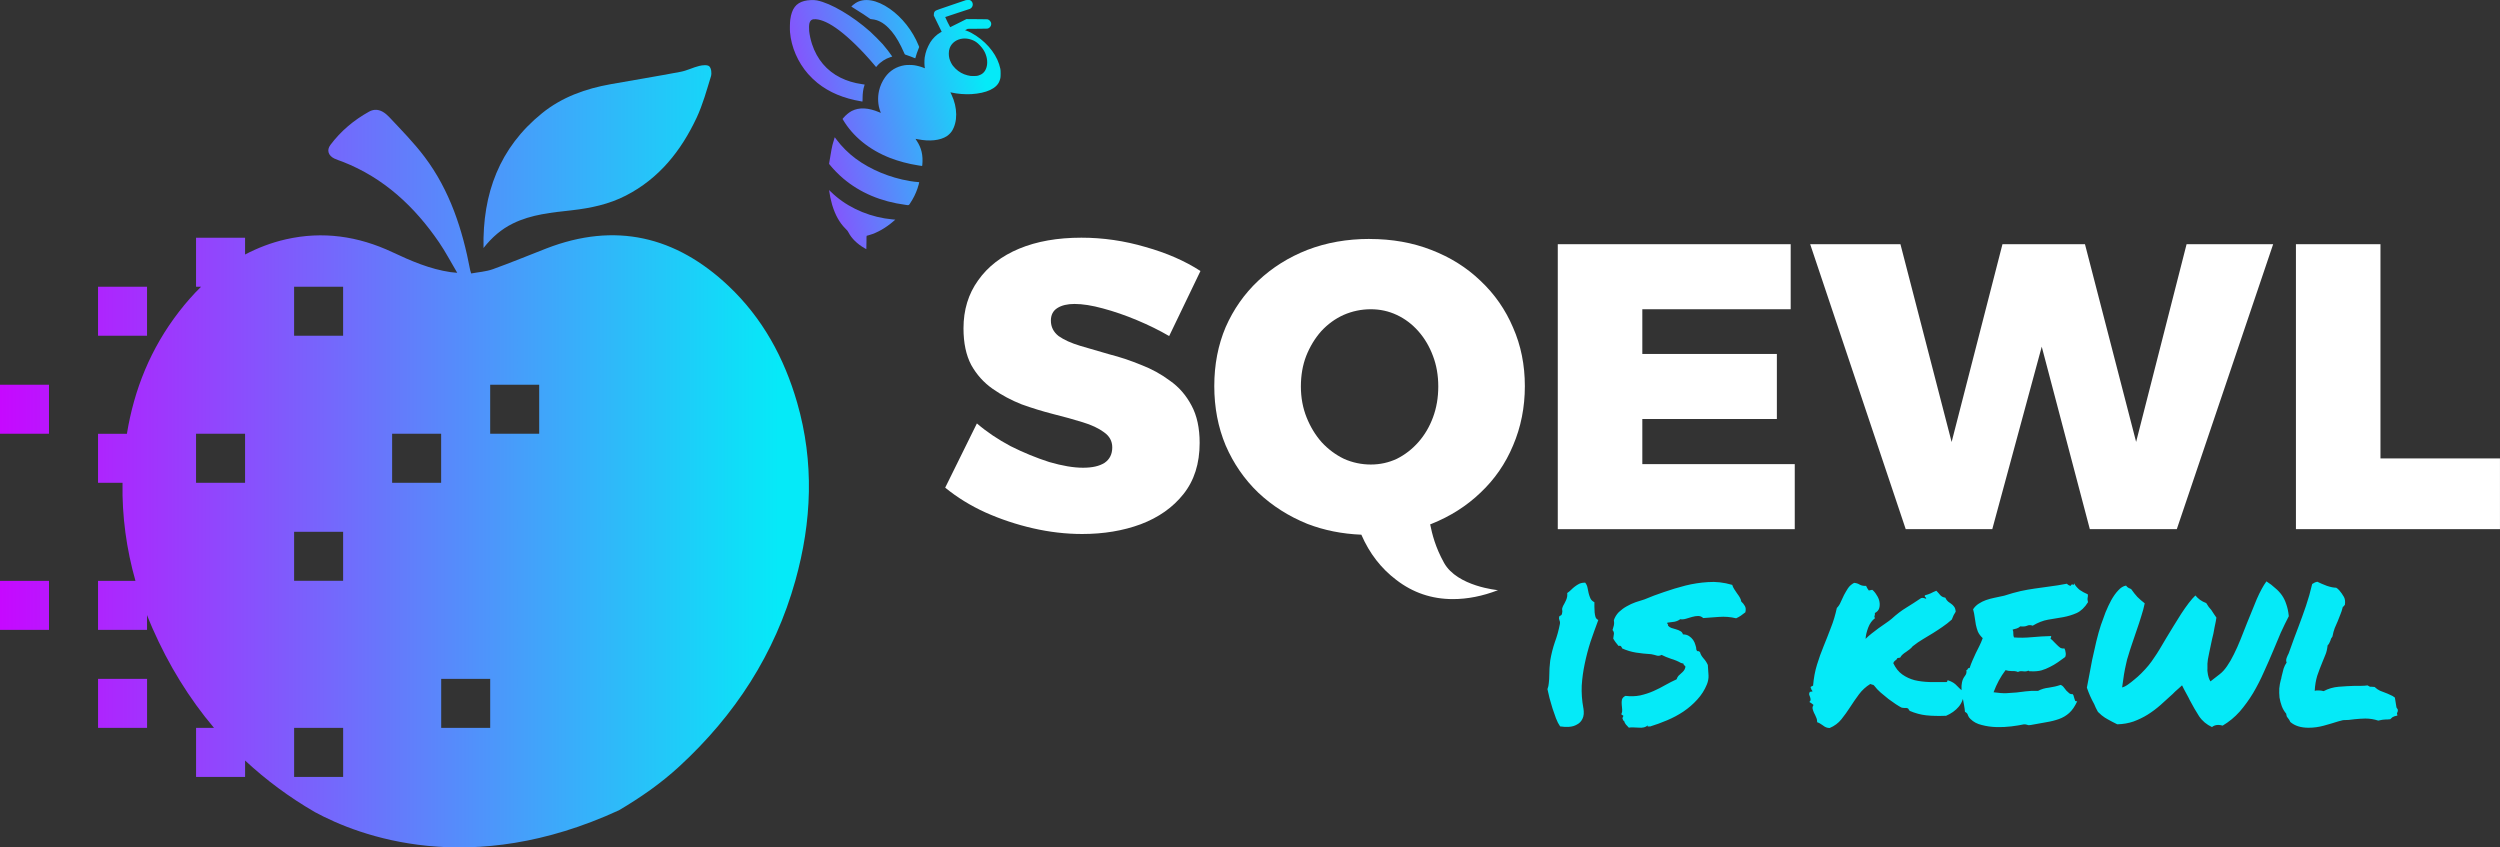
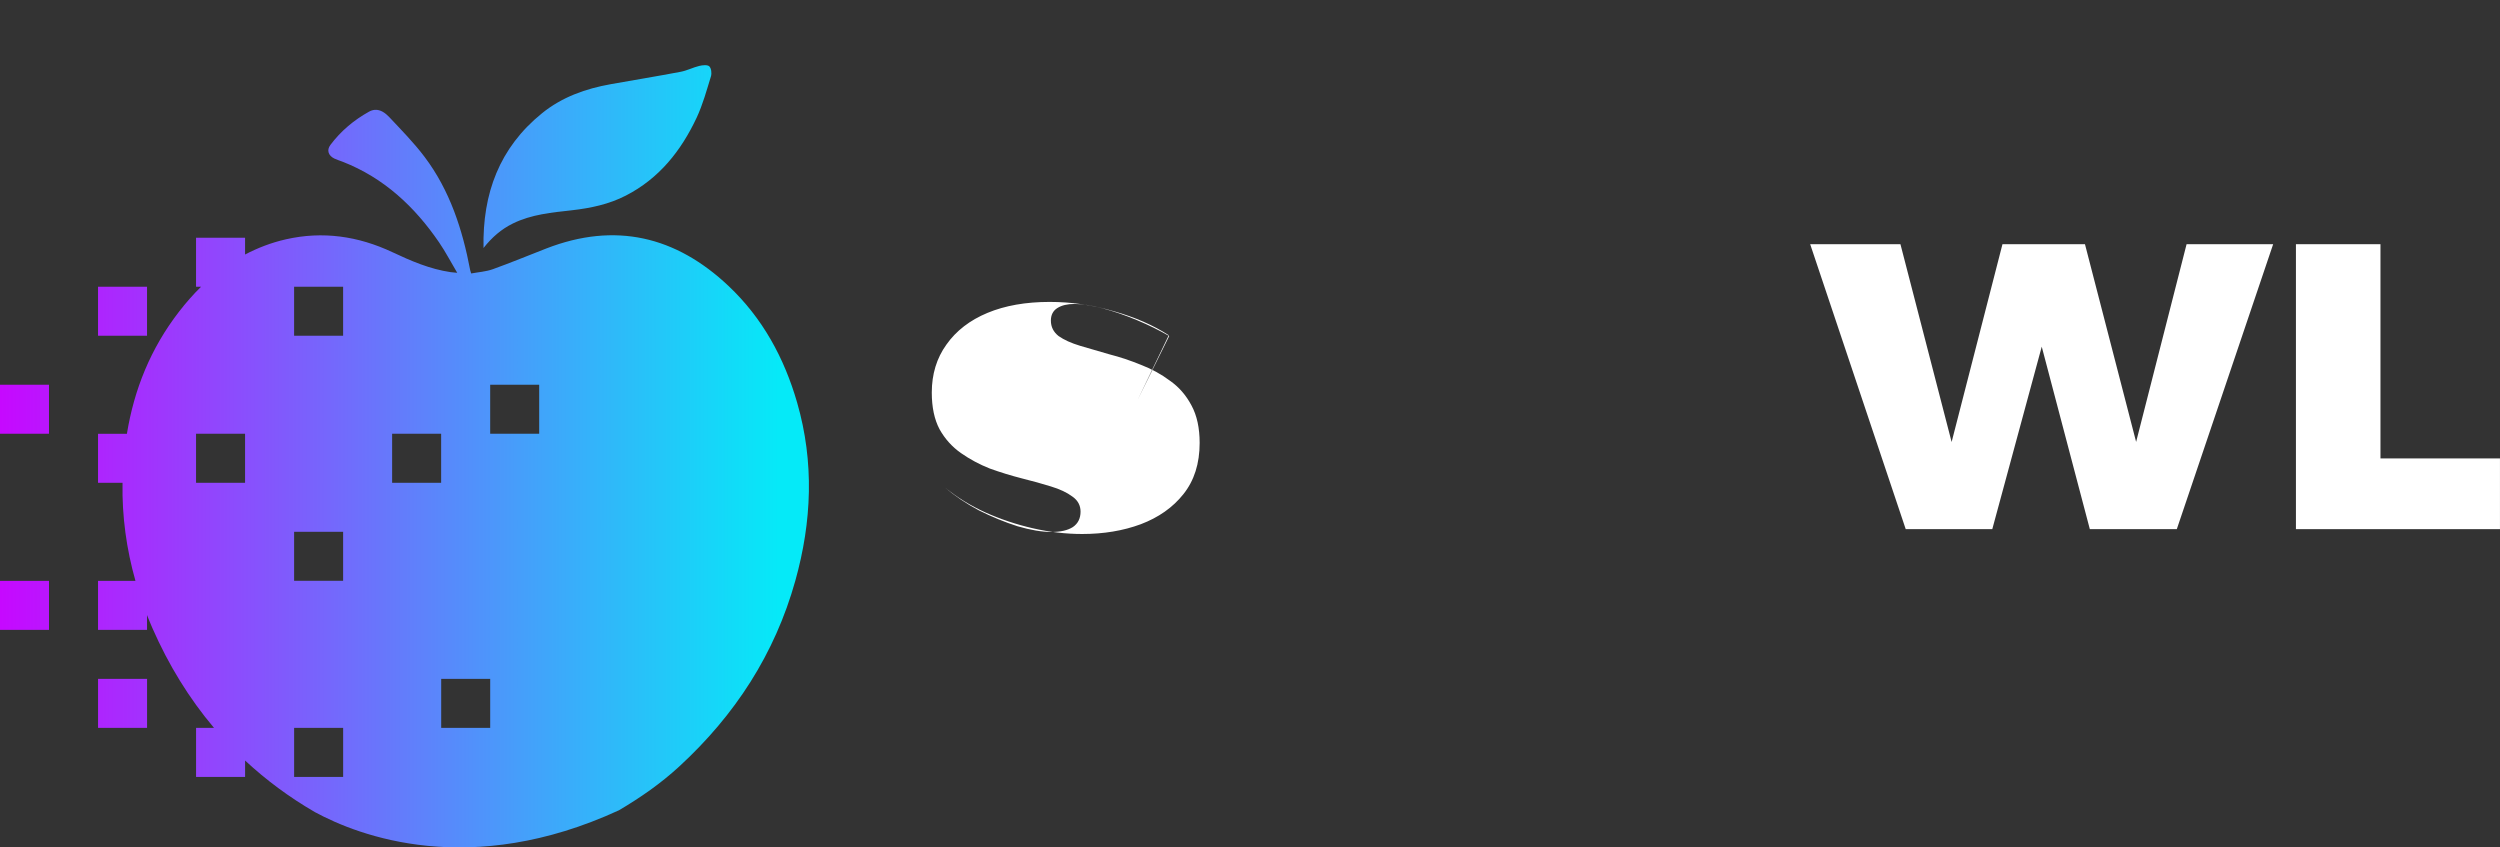
<svg xmlns="http://www.w3.org/2000/svg" xmlns:xlink="http://www.w3.org/1999/xlink" id="Layer_2" data-name="Layer 2" viewBox="0 0 982.39 333.01">
  <rect x="0" y="0" width="982.39" height="333.01" fill="#333333" stroke="none" />
  <defs>
    <style>
      .cls-1 {
        fill: url(#linear-gradient-2);
      }

      .cls-2 {
        fill: #fff;
      }

      .cls-3 {
        fill: #05eaf8;
      }

      .cls-4 {
        fill: url(#linear-gradient);
      }
    </style>
    <linearGradient id="linear-gradient" x1="2338.63" y1="-3734.38" x2="2658.44" y2="-3734.38" gradientTransform="translate(-2324.55 -3532.59) scale(.99 -.99)" gradientUnits="userSpaceOnUse">
      <stop offset="0" stop-color="#cc01ff" />
      <stop offset="1" stop-color="#05eaf8" />
    </linearGradient>
    <linearGradient id="linear-gradient-2" x1="175.68" y1="-1164.27" x2="643.14" y2="-1054.38" gradientTransform="translate(238.76 -213.07) scale(.23 -.23)" xlink:href="#linear-gradient" />
  </defs>
  <g id="svg1">
    <g id="layer1">
-       <path id="path26" class="cls-3" d="m622.2,278.19c.3,1.81.18,3.23-.36,4.26-.48,1.03-1.21,1.78-2.17,2.26-.91.54-1.96.84-3.17.91-1.21.06-2.35,0-3.44-.18-.6-.85-1.15-1.9-1.63-3.17-.48-1.27-.94-2.57-1.36-3.89-.42-1.39-.81-2.75-1.18-4.07-.3-1.33-.57-2.51-.81-3.53.3-.72.48-1.54.54-2.44.12-.97.18-1.93.18-2.9.06-.97.09-1.93.09-2.9.06-1.03.15-1.99.27-2.9.42-2.54,1.03-4.95,1.81-7.24.85-2.29,1.51-4.68,1.99-7.15.12-.54.06-1.06-.18-1.54-.18-.48-.21-.94-.09-1.36.06-.24.24-.39.54-.45.3-.12.48-.33.54-.63.18-.66.21-1.21.09-1.63-.06-.42.06-.94.36-1.54.3-.48.66-1.18,1.09-2.08.48-.97.66-1.96.54-2.99.54-.36,1.06-.78,1.54-1.27.48-.48.97-.91,1.45-1.27.54-.42,1.12-.78,1.72-1.09.66-.3,1.45-.45,2.35-.45.48.6.78,1.27.91,1.99.18.72.33,1.45.45,2.17.18.72.42,1.42.72,2.08.3.6.81,1.09,1.54,1.45v1.81c0,.72.03,1.45.09,2.17.06.66.18,1.3.36,1.9.24.54.6.91,1.09,1.09-1.09,2.9-2.11,5.76-3.08,8.6-.91,2.84-1.66,5.7-2.26,8.6-.6,2.84-1,5.7-1.18,8.6-.12,2.9.09,5.82.63,8.78h0Zm11.95-34.41c.42-1.27,1.09-2.35,1.99-3.26.97-.91,1.99-1.66,3.08-2.26,1.15-.66,2.32-1.21,3.53-1.63,1.21-.42,2.35-.78,3.44-1.09,2.41-1.03,4.98-1.99,7.7-2.9,2.78-.97,5.58-1.81,8.42-2.54,2.9-.72,5.86-1.18,8.87-1.36,3.02-.24,6.19.12,9.51,1.09.18.6.45,1.18.81,1.72.36.54.72,1.09,1.09,1.63.42.54.78,1.09,1.09,1.63.3.48.48,1,.54,1.54.6.54,1.09,1.15,1.45,1.81.36.6.42,1.42.18,2.44-.6.48-1.21.94-1.81,1.36-.54.36-1.15.69-1.81,1-2.23-.54-4.5-.72-6.79-.54-2.29.18-4.35.33-6.16.45-.54-.54-1.21-.81-1.99-.81-.72,0-1.51.12-2.35.36-.78.24-1.6.48-2.44.72-.78.24-1.54.3-2.26.18-.6.48-1.36.81-2.26,1-.85.12-1.78.24-2.81.36-.06.3,0,.51.18.63.18.06.21.24.09.54.36.42.81.72,1.36.91.6.18,1.21.36,1.81.54.66.18,1.24.42,1.72.72.48.24.81.66,1,1.27.91,0,1.69.21,2.35.63.66.42,1.21.94,1.63,1.54.42.6.72,1.27.91,1.99.24.66.36,1.27.36,1.81.18.48.39.69.63.63.24-.06.51.06.81.36.18.78.63,1.6,1.36,2.44.72.78,1.3,1.66,1.72,2.63.12,1.51.21,2.87.27,4.07.06,1.15-.15,2.32-.63,3.53-.91,2.23-2.17,4.23-3.8,5.98-1.57,1.75-3.38,3.32-5.43,4.71-1.99,1.33-4.13,2.47-6.43,3.44-2.29.97-4.53,1.78-6.7,2.44-.24-.06-.48-.06-.72,0-.24.06-.3-.09-.18-.45-.48.42-1.03.69-1.63.81-.54.12-1.15.15-1.81.09-.66,0-1.36-.03-2.08-.09-.66-.06-1.3-.03-1.9.09-.42-.42-.81-.84-1.18-1.27-.3-.36-.54-.85-.72-1.45-.3,0-.45-.15-.45-.45.06-.3-.03-.45-.27-.45.36-.6.51-.94.45-1,0-.12-.09-.21-.27-.27-.12-.06-.24-.12-.36-.18-.12-.12-.15-.27-.09-.45.24-.48.33-1.03.27-1.63-.06-.66-.12-1.33-.18-1.99-.06-.66-.03-1.3.09-1.9.18-.6.63-1.09,1.36-1.45,2.05.24,3.98.18,5.8-.18,1.87-.42,3.62-1,5.25-1.72,1.63-.72,3.17-1.51,4.62-2.35,1.51-.85,2.99-1.6,4.44-2.26.18-.54.42-1,.72-1.36.36-.36.72-.69,1.09-1,.36-.3.69-.63,1-1,.3-.36.51-.81.63-1.36.06-.42-.06-.66-.36-.72-.24-.12-.36-.36-.36-.72l-1-.27c-1.15-.66-2.44-1.21-3.89-1.63-1.45-.48-2.69-1-3.71-1.54-.66.36-1.3.45-1.9.27-.54-.18-1.27-.36-2.17-.54-2.05-.12-4.04-.33-5.98-.63-1.87-.3-3.68-.85-5.43-1.63-.12-.3-.27-.57-.45-.81-.18-.24-.51-.3-1-.18-.36-.48-.72-.94-1.09-1.36-.36-.48-.69-1-1-1.54.12-.72.21-1.33.27-1.81.06-.54-.12-1.06-.54-1.54.24-.78.42-1.42.54-1.9.12-.48.12-1.12,0-1.9h0Zm130.48,37.49c-2.9.12-5.46.06-7.7-.18-2.17-.24-4.32-.82-6.43-1.72-.12-.06-.24-.21-.36-.45-.12-.24-.24-.42-.36-.54-.36-.18-.81-.24-1.36-.18-.48,0-.91-.06-1.27-.18-.48-.24-1.24-.69-2.26-1.36-1.03-.72-1.96-1.39-2.81-1.99-1.09-.85-2.11-1.69-3.08-2.54-.97-.84-1.81-1.75-2.54-2.72-.18-.24-.42-.36-.72-.36-.3-.06-.57-.15-.81-.27-1.75,1.09-3.23,2.44-4.44,4.07-1.21,1.63-2.35,3.29-3.44,4.98-1.09,1.69-2.23,3.29-3.44,4.8-1.21,1.51-2.75,2.66-4.62,3.44-.54,0-1.03-.09-1.45-.27-.42-.18-.81-.42-1.18-.72-.36-.24-.72-.48-1.09-.72-.36-.24-.75-.42-1.18-.54,0-.72-.15-1.39-.45-1.99-.24-.6-.51-1.18-.81-1.72-.24-.54-.42-1.06-.54-1.54-.12-.54,0-1.06.36-1.54-.36-.36-.91-.75-1.63-1.18.36-.36.51-.69.45-1,0-.3-.06-.6-.18-.91s-.24-.63-.36-1c-.06-.36.03-.72.27-1.09.3,0,.66-.06,1.09-.18-.36-.48-.54-.75-.54-.81.06-.12,0-.27-.18-.45-.12-.36-.06-.57.18-.63.24-.12.48-.24.72-.36.24-2.96.75-5.7,1.54-8.24.78-2.54,1.66-4.98,2.63-7.33s1.9-4.74,2.81-7.15c.97-2.41,1.75-5.01,2.35-7.79.66-.66,1.18-1.45,1.54-2.35.42-.91.85-1.81,1.27-2.72.48-.91,1-1.78,1.54-2.63.6-.91,1.42-1.63,2.44-2.17.85.06,1.6.3,2.26.72.66.36,1.48.51,2.44.45.18.3.33.6.45.91.18.3.39.6.63.91l1.36-.27c.66.54,1.24,1.24,1.72,2.08.54.78.91,1.63,1.09,2.54.18.91.15,1.78-.09,2.63-.24.78-.81,1.42-1.72,1.9.06.3.06.54,0,.72,0,.12-.03.24-.09.36-.06.12-.09.24-.09.36s.09.3.27.54c-1.21.91-2.11,2.17-2.72,3.8-.6,1.63-.94,3.08-1,4.35.72-.72,1.51-1.42,2.35-2.08.91-.72,1.81-1.42,2.72-2.08.97-.66,1.87-1.3,2.72-1.9.91-.6,1.72-1.21,2.44-1.81,1.99-1.81,3.89-3.26,5.7-4.35,1.87-1.15,3.83-2.41,5.89-3.8.48-.12.85-.12,1.09,0,.3.06.6.15.91.27,0-.36-.12-.57-.36-.63-.18-.06-.24-.3-.18-.72.91-.24,1.69-.51,2.35-.81.66-.36,1.39-.69,2.17-1,.54.54,1.06,1.12,1.54,1.72.48.54,1.15.88,1.99,1,.3.66.66,1.18,1.09,1.54.42.3.85.6,1.27.91.42.3.78.66,1.09,1.09.36.42.57,1.09.63,1.99-.24.42-.51.88-.81,1.36-.24.48-.48,1.06-.72,1.72-1.21,1.09-2.44,2.05-3.71,2.9-1.21.84-2.44,1.66-3.71,2.44-1.27.78-2.57,1.57-3.89,2.35-1.33.78-2.69,1.72-4.07,2.81-.3.42-.69.81-1.18,1.18-.42.3-.88.63-1.36,1-.48.3-.94.63-1.36,1-.42.36-.75.78-1,1.27-.18.06-.36.09-.54.09s-.36.03-.54.09c-.18.42-.48.75-.91,1-.36.24-.6.57-.72,1,.91,1.93,2.08,3.41,3.53,4.44,1.45,1.03,3.08,1.78,4.89,2.26,1.81.42,3.77.66,5.89.72h6.61c.24-.06.33-.18.27-.36,0-.24.15-.33.45-.27,1.45.48,2.57,1.18,3.35,2.08.78.85,1.72,1.69,2.81,2.54-.12,2.29-.82,4.2-2.08,5.7-1.27,1.51-2.96,2.72-5.07,3.62h0Zm55.78-47.72c.06.42.06.75,0,1,0,.18-.03.36-.09.54v.63c0,.18.06.48.18.91-1.27,2.05-2.75,3.47-4.44,4.26-1.63.72-3.41,1.27-5.34,1.63-1.93.3-3.92.63-5.98,1-1.99.36-3.98,1.15-5.98,2.35-.78-.3-1.51-.3-2.17,0-.6.3-1.51.39-2.72.27-.36.36-.82.63-1.36.81-.54.12-1.09.27-1.63.45.24.54.33,1.12.27,1.72,0,.54.09,1,.27,1.36,2.11.18,4.44.15,6.97-.09,2.6-.24,5.13-.39,7.61-.45.06.3.03.51-.09.63-.12.06-.15.21-.09.45.42.3.85.69,1.27,1.18.42.42.85.84,1.27,1.27.42.42.85.78,1.27,1.09.48.24,1.03.33,1.63.27.24.48.39,1.03.45,1.63.12.54.06,1.12-.18,1.72-.97.66-1.93,1.36-2.9,2.08-.97.66-1.99,1.27-3.08,1.81-1.03.54-2.14,1-3.35,1.36-1.15.3-2.44.42-3.89.36h-.72c-.12,0-.3-.09-.54-.27-.48.3-1.18.39-2.08.27-.85-.12-1.51-.03-1.99.27-.66-.3-1.48-.42-2.44-.36-.91,0-1.72-.12-2.44-.36-.97,1.27-1.84,2.63-2.63,4.07-.78,1.45-1.48,2.99-2.08,4.62,2.05.3,3.74.42,5.07.36,1.39-.06,2.69-.15,3.89-.27,1.21-.18,2.44-.33,3.71-.45,1.27-.18,2.87-.24,4.8-.18,1.21-.66,2.63-1.09,4.26-1.27,1.69-.24,3.23-.6,4.62-1.09.48.18.91.51,1.27,1,.36.42.69.84,1,1.27.36.36.72.69,1.09,1,.36.3.82.42,1.36.36.24.24.39.54.45.91.12.3.21.6.27.91.06.3.15.57.27.81.18.18.45.24.81.18-.91,1.99-1.96,3.53-3.17,4.62-1.15,1.03-2.47,1.81-3.98,2.35-1.51.54-3.2.97-5.07,1.27-1.81.3-3.83.66-6.07,1.09-.54.12-1,.09-1.36-.09-.36-.12-.78-.18-1.27-.18-1.39.3-3.05.57-4.98.81-1.93.24-3.89.33-5.89.27-1.99-.06-3.89-.33-5.7-.81-1.81-.42-3.29-1.21-4.44-2.35-.48-.42-.81-.91-1-1.45-.12-.6-.51-1.06-1.18-1.36-.06-.78-.18-1.66-.36-2.63-.18-.97-.36-1.96-.54-2.99-.18-1.09-.33-2.14-.45-3.17-.06-1.03,0-1.96.18-2.81.18-.91.54-1.72,1.09-2.44.6-.72.81-1.51.63-2.35.3-.06.48-.21.54-.45.06-.3.3-.42.72-.36.36-1.09.75-2.11,1.18-3.08.42-.97.85-1.9,1.27-2.81.48-.91.94-1.81,1.36-2.72.48-.97.94-2.02,1.36-3.17-.85-.78-1.48-1.63-1.9-2.54-.36-.97-.63-1.9-.81-2.81-.18-.97-.33-1.93-.45-2.9-.12-1.03-.33-2.05-.63-3.08.6-.91,1.33-1.63,2.17-2.17.91-.6,1.87-1.09,2.9-1.45,1.03-.36,2.14-.66,3.35-.91,1.21-.24,2.47-.51,3.8-.81,2.41-.78,4.56-1.39,6.43-1.81,1.93-.42,3.8-.75,5.61-1,1.87-.3,3.8-.57,5.8-.81,1.99-.24,4.26-.6,6.79-1.09.54.54,1.06.81,1.54.81.24-.54.51-.69.81-.45.36.18.51,0,.45-.54.6,1.03,1.36,1.9,2.26,2.63.97.66,2.02,1.24,3.17,1.72h0Zm48.8,52.15c-2.11-.97-3.8-2.38-5.07-4.26-1.21-1.87-2.41-3.95-3.62-6.25-.18-.36-.36-.72-.54-1.09-.18-.36-.36-.69-.54-1l-1.27-2.35-.72-1.45-1.09,1-1.63,1.45-.91.91c-1.57,1.45-3.17,2.9-4.8,4.35-1.57,1.39-3.26,2.66-5.07,3.8-1.75,1.09-3.62,1.99-5.61,2.72-1.93.66-4.04,1.03-6.34,1.09l-1.99-1c-1.15-.6-2.11-1.15-2.9-1.63-.78-.48-1.69-1.24-2.72-2.26-.3-.54-.57-1.06-.81-1.54-.18-.48-.39-.97-.63-1.45-.66-1.21-1.21-2.29-1.63-3.26-.42-.97-.85-2.05-1.27-3.26.18-.84.45-2.26.81-4.26.36-2.05.78-4.29,1.27-6.7.54-2.41,1.09-4.83,1.63-7.24.6-2.47,1.21-4.62,1.81-6.43.54-1.57,1.15-3.23,1.81-4.98.72-1.75,1.48-3.35,2.26-4.8.85-1.51,1.75-2.78,2.72-3.8.97-1.09,1.99-1.72,3.08-1.9.3.42.63.72,1,.91.36.18.69.33,1,.45.85,1.21,1.66,2.23,2.44,3.08.85.84,1.81,1.69,2.9,2.53-.3,1.51-.75,3.2-1.36,5.07-.54,1.81-1.15,3.65-1.81,5.52-.6,1.81-1.21,3.59-1.81,5.34-.6,1.75-1.09,3.26-1.45,4.53-.36,1.03-.66,2.17-.91,3.44-.54,2.23-1.06,5.28-1.54,9.15.72-.18,1.51-.57,2.35-1.18.85-.6,1.66-1.24,2.44-1.9.91-.72,1.81-1.54,2.72-2.44,1.15-1.15,2.11-2.2,2.9-3.17.78-.97,1.51-1.96,2.17-2.99.72-1.03,1.45-2.14,2.17-3.35.72-1.27,1.6-2.75,2.63-4.44.91-1.45,1.84-2.99,2.81-4.62,1.03-1.69,2.02-3.29,2.99-4.8,1.03-1.57,2.02-2.99,2.99-4.26s1.84-2.26,2.63-2.99c.48.6,1.09,1.18,1.81,1.72.78.54,1.6.97,2.44,1.27.36.54.69,1.06,1,1.54.36.42.69.81,1,1.18.36.54.69,1.06,1,1.54.36.48.69.97,1,1.45-.06.42-.15.97-.27,1.63s-.27,1.39-.45,2.17c-.12.78-.27,1.6-.45,2.44-.18.78-.36,1.54-.54,2.26-.48,2.29-.85,4.01-1.09,5.16-.24,1.15-.42,2.05-.54,2.72-.06.66-.12,1.24-.18,1.72v1.81c-.06.6-.03,1.21.09,1.81.06.54.18,1.12.36,1.72.18.6.42,1.15.72,1.63l3.62-2.81c1.03-.78,1.99-1.84,2.9-3.17.97-1.39,1.87-2.96,2.72-4.71.91-1.81,1.78-3.77,2.63-5.89.85-2.11,1.69-4.26,2.54-6.43,1.27-3.2,2.54-6.31,3.8-9.33,1.33-3.02,2.6-5.34,3.8-6.97,1.33.84,2.47,1.72,3.44,2.63,1.03.84,1.9,1.78,2.63,2.81.72,1.03,1.3,2.2,1.72,3.53.48,1.33.82,2.9,1,4.71-1.09,2.11-2.14,4.29-3.17,6.52-.97,2.23-1.9,4.47-2.81,6.7-1.21,2.9-2.47,5.79-3.8,8.69-1.27,2.9-2.69,5.67-4.26,8.33-1.57,2.6-3.32,5.01-5.25,7.24-1.93,2.17-4.16,4.01-6.7,5.52-.66-.18-1.24-.27-1.72-.27-.97,0-1.78.27-2.44.81h0Zm49.44-2.17c-1.69.54-3.53,1.09-5.52,1.63-1.99.54-3.98.81-5.98.81-3.02,0-5.4-.75-7.15-2.26-.3-.66-.57-1.12-.81-1.36-.18-.24-.36-.48-.54-.72-.12-.3-.21-.69-.27-1.18-.72-.85-1.3-1.81-1.72-2.9-.42-1.15-.72-2.29-.91-3.44-.12-1.21-.15-2.41-.09-3.62.12-1.21.33-2.35.63-3.44.12-.24.18-.48.18-.72.06-.24.12-.51.18-.81.24-.97.48-1.9.72-2.81.3-.91.69-1.69,1.18-2.35-.24-.54-.24-1.15,0-1.81.24-.66.51-1.27.81-1.81.85-2.29,1.54-4.23,2.08-5.79.6-1.63,1.21-3.23,1.81-4.8,1.03-2.72,1.99-5.4,2.9-8.06.91-2.66,1.72-5.52,2.44-8.6.48-.3.84-.51,1.09-.63.36-.12.66-.21.91-.27,1.09.54,2.35,1.09,3.8,1.63,1.45.48,2.66.72,3.62.72.48.3.78.54.91.72.12.12.24.24.36.36.66.78,1.24,1.6,1.72,2.44.48.78.63,1.84.45,3.17-.36.54-.63.81-.81.81-.3,1.21-.63,2.23-1,3.08-.3.85-.63,1.69-1,2.54-.42.91-.81,1.81-1.18,2.72-.36.91-.66,2.02-.91,3.35-.24.3-.42.57-.54.81-.06.24-.15.51-.27.81-.12.3-.27.63-.45,1-.12.3-.33.57-.63.81-.18,1.57-.48,2.84-.91,3.8-.36.97-.75,1.93-1.18,2.9-.72,1.75-1.39,3.5-1.99,5.25-.54,1.75-.88,3.74-1,5.98.3-.12.57-.18.81-.18h.81c.54,0,1.18.09,1.9.27,1.81-.97,3.77-1.54,5.89-1.72,2.17-.18,4.32-.3,6.43-.36h2.54c.85,0,1.63-.06,2.35-.18.54.3.88.48,1,.54h.72c.42,0,.78.03,1.09.09.72.66,1.42,1.15,2.08,1.45.66.3,1.36.57,2.08.81.66.24,1.3.51,1.9.81.66.24,1.3.6,1.9,1.09l.63,3.89c.42.54.6.91.54,1.09,0,.48-.12.85-.36,1.09l.18,1c-.91.18-1.54.39-1.9.63-.3.24-.6.51-.91.81-.48.06-.84.09-1.09.09h-.54c-.85,0-1.87.15-3.08.45-1.63-.54-3.32-.81-5.07-.81-.66,0-1.36.03-2.08.09s-1.45.12-2.17.18c-.72.12-1.48.21-2.26.27-.72.06-1.48.09-2.26.09l-2.08.54Z" />
      <g id="g31">
-         <path id="path27" class="cls-2" d="m538.18,93.89c-8.84,0-16.98,1.44-24.44,4.31-7.35,2.88-13.79,6.92-19.33,12.14-5.43,5.11-9.69,11.18-12.78,18.21-2.98,7.03-4.47,14.75-4.47,23.16s1.49,16.19,4.47,23.32c3.09,7.13,7.35,13.31,12.78,18.53,5.54,5.22,11.98,9.32,19.33,12.3,6.54,2.52,13.61,3.94,21.21,4.25,3.18,7.34,7.77,13.27,13.77,17.8,6.5,5,13.9,7.51,22.2,7.51,5.75,0,11.66-1.17,17.73-3.51,0,0-16.02-1.43-21.2-10.73-3.43-6.17-4.67-11.27-5.46-15.13.15-.06.31-.11.47-.17,7.45-2.98,13.9-7.08,19.33-12.3,5.54-5.22,9.8-11.39,12.78-18.53,3.09-7.24,4.63-15.01,4.63-23.32s-1.54-15.97-4.63-23c-2.98-7.03-7.24-13.15-12.78-18.37-5.43-5.22-11.87-9.26-19.33-12.14-7.35-2.87-15.44-4.31-24.28-4.31h0Zm.48,27.63c3.62,0,7.03.74,10.22,2.24,3.19,1.49,6.02,3.62,8.47,6.39,2.45,2.77,4.37,6.02,5.75,9.74,1.38,3.62,2.08,7.61,2.08,11.98s-.69,8.41-2.08,12.14c-1.38,3.73-3.3,6.97-5.75,9.74-2.45,2.77-5.27,4.95-8.47,6.55-3.19,1.49-6.6,2.24-10.22,2.24s-7.24-.75-10.54-2.24c-3.3-1.6-6.23-3.78-8.78-6.55-2.45-2.77-4.42-6.02-5.91-9.74-1.49-3.73-2.24-7.77-2.24-12.14s.69-8.36,2.08-11.98c1.49-3.73,3.46-6.98,5.91-9.74,2.56-2.77,5.48-4.9,8.78-6.39,3.41-1.49,6.98-2.24,10.7-2.24h0Z" />
        <path id="path28" class="cls-2" d="m902.2,95.96h33.22v84.18h46.96v27.79h-80.18v-111.97Z" />
        <path id="path29" class="cls-2" d="m711.33,95.96h35.46l23.64,91.36h-7.03l23.48-91.36h32.42l23.64,91.36h-7.03l23.32-91.36h34.02l-37.86,111.97h-34.18l-22.52-85.45h7.35l-23.16,85.45h-34.02l-37.54-111.97Z" />
-         <path id="path30" class="cls-2" d="m612.14,95.96h91.52v25.56h-58.3v17.57h52.87v25.56h-52.87v17.73h59.9v25.56h-93.12v-111.97Z" />
-         <path id="path31" class="cls-2" d="m459.44,132.06c-3.83-2.24-8.04-4.31-12.62-6.23-4.58-1.92-9.05-3.46-13.42-4.63-4.26-1.17-7.99-1.76-11.18-1.76-2.77,0-5,.53-6.71,1.6-1.7,1.06-2.56,2.72-2.56,4.95,0,2.45,1.01,4.47,3.03,6.07,2.13,1.49,4.95,2.77,8.47,3.83,3.51,1.06,7.35,2.18,11.5,3.35,4.15,1.06,8.31,2.45,12.46,4.15,4.15,1.6,7.93,3.67,11.34,6.23,3.51,2.45,6.34,5.7,8.47,9.74,2.13,3.94,3.19,8.84,3.19,14.7,0,8.09-2.13,14.8-6.39,20.13-4.15,5.22-9.74,9.16-16.77,11.82-6.92,2.56-14.59,3.83-23,3.83-6.39,0-12.83-.75-19.33-2.24-6.5-1.49-12.73-3.57-18.69-6.23-5.86-2.66-11.13-5.91-15.81-9.74l12.46-25.24c3.83,3.3,8.25,6.28,13.26,8.94,5.11,2.56,10.17,4.63,15.17,6.23,5.11,1.49,9.53,2.24,13.26,2.24s6.44-.64,8.47-1.92c2.02-1.38,3.03-3.41,3.03-6.07,0-2.45-1.07-4.42-3.19-5.91-2.13-1.6-4.95-2.93-8.47-3.99-3.41-1.06-7.24-2.13-11.5-3.19-4.15-1.06-8.31-2.34-12.46-3.83-4.05-1.6-7.83-3.62-11.34-6.07-3.51-2.45-6.34-5.59-8.47-9.42-2.02-3.83-3.03-8.63-3.03-14.38,0-7.24,1.92-13.52,5.75-18.85,3.83-5.43,9.21-9.58,16.13-12.46,6.92-2.88,15.07-4.31,24.44-4.31,8.52,0,16.93,1.22,25.24,3.67,8.31,2.34,15.49,5.48,21.56,9.42l-12.3,25.56Z" />
+         <path id="path31" class="cls-2" d="m459.44,132.06c-3.83-2.24-8.04-4.31-12.62-6.23-4.58-1.92-9.05-3.46-13.42-4.63-4.26-1.17-7.99-1.76-11.18-1.76-2.77,0-5,.53-6.71,1.6-1.7,1.06-2.56,2.72-2.56,4.95,0,2.45,1.01,4.47,3.03,6.07,2.13,1.49,4.95,2.77,8.47,3.83,3.51,1.06,7.35,2.18,11.5,3.35,4.15,1.06,8.31,2.45,12.46,4.15,4.15,1.6,7.93,3.67,11.34,6.23,3.51,2.45,6.34,5.7,8.47,9.74,2.13,3.94,3.19,8.84,3.19,14.7,0,8.09-2.13,14.8-6.39,20.13-4.15,5.22-9.74,9.16-16.77,11.82-6.92,2.56-14.59,3.83-23,3.83-6.39,0-12.83-.75-19.33-2.24-6.5-1.49-12.73-3.57-18.69-6.23-5.86-2.66-11.13-5.91-15.81-9.74c3.83,3.3,8.25,6.28,13.26,8.94,5.11,2.56,10.17,4.63,15.17,6.23,5.11,1.49,9.53,2.24,13.26,2.24s6.44-.64,8.47-1.92c2.02-1.38,3.03-3.41,3.03-6.07,0-2.45-1.07-4.42-3.19-5.91-2.13-1.6-4.95-2.93-8.47-3.99-3.41-1.06-7.24-2.13-11.5-3.19-4.15-1.06-8.31-2.34-12.46-3.83-4.05-1.6-7.83-3.62-11.34-6.07-3.51-2.45-6.34-5.59-8.47-9.42-2.02-3.83-3.03-8.63-3.03-14.38,0-7.24,1.92-13.52,5.75-18.85,3.83-5.43,9.21-9.58,16.13-12.46,6.92-2.88,15.07-4.31,24.44-4.31,8.52,0,16.93,1.22,25.24,3.67,8.31,2.34,15.49,5.48,21.56,9.42l-12.3,25.56Z" />
      </g>
      <g id="g32">
        <path id="path32" class="cls-4" d="m276.95,25.61c-.73,0-1.53.14-2.16.29-2.48.6-4.82,1.84-7.31,2.31-9.11,1.73-18.25,3.23-27.38,4.85-9.92,1.76-19.24,5.05-27.15,11.47-16.69,13.53-23.38,31.48-22.95,52.92,3.35-4.24,7.01-7.39,11.48-9.6,7.35-3.63,15.34-4.33,23.29-5.23,7.35-.84,14.53-2.34,21.19-5.78,13.08-6.72,21.67-17.59,27.77-30.55,2.43-5.18,3.95-10.8,5.64-16.29.37-1.19.14-3.19-.65-3.93-.37-.35-1.03-.46-1.76-.46h0Zm-129.66,17.56c-.73.05-1.49.28-2.28.71-5.95,3.3-11.1,7.63-15.19,13.09-1.55,2.07-.77,4.21,1.58,5.34,1.08.52,2.25.84,3.36,1.29,16.11,6.33,28.15,17.58,37.77,31.63,2.51,3.67,4.58,7.65,7.14,11.97-1.37-.14-1.99-.17-2.6-.26-8.11-1.19-15.54-4.39-22.88-7.85-13.41-6.3-27.35-8.36-41.9-5.04-5.77,1.32-11.06,3.38-15.99,5.96v12.66h0s-17.29,0-17.29,0c-3.06,3.01-5.94,6.28-8.65,9.79-11.23,14.52-17.67,30.68-20.49,48h-11.35v19.26h9.63c-.24,13.21,1.55,26.06,5.08,38.53h-14.71v19.26h19.26v-5.82c.67,1.7,1.35,3.41,2.09,5.09,6.4,14.59,14.47,27.69,24.23,39.25h-7.05v19.26h19.26v-19.26h0v12.82c8.19,7.62,17.3,14.4,27.41,20.26,17.29,9.38,61,26.25,119.53-.72,8.39-4.96,16.39-10.5,23.65-17.18,21.91-20.16,37.59-44.23,45.63-73.01,6.49-23.22,7.47-46.56.72-69.97-5.08-17.61-13.61-33.25-26.98-45.87-20.74-19.57-44.55-25.2-71.57-14.73-7.01,2.72-13.96,5.61-21.03,8.15-2.71.97-5.7,1.15-8.52,1.68-.23-.74-.32-.96-.36-1.19-3.04-16.06-7.99-31.42-17.95-44.63-4.18-5.54-9.1-10.54-13.87-15.62-1.57-1.66-3.48-3.02-5.67-2.86h0Zm-68.28,69.5s0,0,0,0h17.29v-19.26h-19.26v19.26h1.97Zm36.56,0h19.26v19.26h-19.26v-19.26Zm-77.05,0v19.26h19.26v-19.26h-19.26Zm154.1,38.52h19.26v19.26h-19.26v-19.26Zm-192.63,0v19.26h19.26v-19.26H0Zm77.05,19.26h19.26v19.26h-19.26v-19.26Zm77.05,0h19.26v19.26h-19.26v-19.26Zm-96.31,38.53h19.26s-19.26,0-19.26,0h0Zm57.79,0h19.26v19.26h-19.26v-19.26ZM0,228.25v19.26h19.26v-19.26H0Zm173.37,38.52h19.26v19.26h-19.26v-19.26Zm-134.84,0v19.26h19.26v-19.26h-19.26Zm77.05,19.26h19.26v19.26h-19.26v-19.26Z" />
      </g>
-       <path id="path58" class="cls-1" d="m339.73,97.53c-2.89-1.67-5.13-3.87-6.31-6.19-.3-.58-.39-.7-1.19-1.49-2.34-2.32-4.06-5.4-5.26-9.45-.46-1.55-.94-3.85-1.13-5.37l-.04-.34.52.5c.95.92,1.51,1.43,2.29,2.08,5.97,4.98,13.93,8.2,22.06,8.94l1.14.1-.6.53c-3.11,2.72-6.56,4.69-9.73,5.56-.46.13-.87.24-.92.26-.06.03-.08.6-.08,2.64,0,1.44-.03,2.61-.05,2.61-.03,0-.34-.17-.7-.38h0Zm16.13-17.03c-9.66-1.28-17.86-4.74-24.49-10.35-1.93-1.63-4.03-3.78-5.37-5.49l-.21-.27.14-.91c.45-3.06,1.23-7.03,1.47-7.48.05-.09.16-.49.27-.9.1-.41.22-.83.27-.95l.09-.21.7.93c2.04,2.73,4.68,5.36,7.51,7.46,5.85,4.34,13.43,7.49,21.22,8.81,1.1.19,2.93.41,3.4.41.17,0,.33.03.35.04.05.05-.34,1.49-.67,2.45-.7,2.05-1.61,3.9-2.87,5.8-.61.92-.41.85-1.79.67h0Zm6.12-15.33c-.09-.03-.62-.1-1.18-.18-3.72-.56-7.76-1.64-11.13-2.96-8.08-3.17-14.54-8.43-18.41-14.99l-.18-.3.35-.43c.82-1,2.26-2.19,3.28-2.71,2.9-1.47,6.49-1.31,10.72.48.38.16.7.29.7.28,0,0-.11-.31-.24-.66-.91-2.42-1.08-5.32-.47-8.04.41-1.85,1.26-3.74,2.39-5.33,1.83-2.58,4.49-4.2,7.67-4.7.92-.14,2.78-.14,3.76,0,1.27.19,2.91.65,4,1.12.23.1.24.1.2,0-.21-.7-.25-2.95-.08-4.15.13-.91.45-2.16.75-2.99.31-.84.99-2.24,1.43-2.95.99-1.6,2.53-3.09,4.05-3.93l.45-.25-.75-1.54c-.41-.84-1.11-2.28-1.55-3.18l-.8-1.65.03-.53c.03-.64.16-.92.6-1.32q.32-.28,6.13-2.22c3.2-1.07,5.83-1.96,5.85-1.99.03-.03.38-.06.8-.06.76,0,.77,0,1.07.2.99.66,1.12,2.06.27,2.9-.17.17-.42.34-.57.4-.15.05-2.38.79-4.96,1.63-2.58.84-4.72,1.56-4.74,1.58-.06.05,1.88,3.98,1.96,3.98.03,0,1.47-.71,3.21-1.59l3.16-1.59,4.15.03c4.09.03,4.16.03,4.44.15.41.19.77.54.97.94.46.93.03,2.06-.97,2.52-.28.13-.37.13-4.17.16l-3.89.03-.53.27-.53.27.68.24c1.05.37,2.36,1.06,3.66,1.93,5.05,3.37,8.56,8.16,9.53,13.02.09.43.11.86.11,1.9,0,1.47-.07,1.87-.47,2.92-1.12,2.9-5.07,4.73-11.03,5.11-2.37.15-5.62-.11-7.76-.62-.26-.06-.48-.11-.48-.1,0,0,.19.42.43.91,2.43,5.09,2.47,10.81.08,14.45-.4.6-1.25,1.44-1.89,1.86-2.64,1.72-6.82,2.16-11.48,1.22-.46-.09-.85-.16-.86-.16,0,0,.22.36.5.79,1.85,2.77,2.53,5.7,2.18,9.44-.04.47-.03.46-.46.39v-.02Zm22.35-35.44c.27-.07.76-.26,1.08-.42,2.94-1.44,3.38-6.25.92-9.91-.68-1.01-1.82-2.22-2.65-2.81-1.51-1.08-3.59-1.62-5.4-1.42-2.41.27-4.35,1.69-5.09,3.73-.26.72-.34,1.23-.35,2.15,0,1.35.25,2.37.91,3.66.42.82.93,1.5,1.69,2.23,1.4,1.36,2.89,2.19,4.74,2.66,1.05.26,1.37.3,2.57.28.86-.03,1.19-.05,1.59-.15h0Zm-45.85,10.11c-7.05-1.19-12.62-3.53-17.25-7.24-1.13-.9-2.73-2.44-3.7-3.55-4.02-4.59-6.6-10.55-7.09-16.42-.1-1.13-.04-3.92.1-4.92.6-4.32,2.24-6.49,5.55-7.34,1.43-.37,3.69-.46,4.97-.2,5.45,1.1,13.85,6.03,20.88,12.25,1.08.96,4.06,3.95,4.94,4.95,1.26,1.45,2.98,3.68,3.63,4.7l.1.16-.64.2c-2.06.65-3.96,1.89-5.34,3.5l-.36.42-.98-1.16c-4.58-5.41-9.48-10.21-13.54-13.27-3.64-2.74-6.69-4.19-9.2-4.37-1.45-.1-2.13.34-2.49,1.63-.14.51-.19,2.06-.1,2.95.17,1.64.58,3.52,1.13,5.2,1.95,5.96,5.78,10.49,11.13,13.16,2.58,1.29,5.43,2.15,8.57,2.59.53.07.97.14.98.15,0,0-.05.21-.13.45-.44,1.3-.67,2.94-.68,4.86,0,.88-.03,1.38-.07,1.38-.03,0-.22-.03-.4-.07h0Zm20.84-17.05c-.5-.23-2.02-.8-2.93-1.1-.62-.2-.84-.3-.88-.4-.18-.47-.86-1.94-1.38-2.98-1.63-3.27-3.15-5.5-5.02-7.37-2.05-2.05-4.09-3.13-6.39-3.37-.71-.07-.73-.08-1.04-.33-.65-.52-3.66-2.5-6.23-4.07-.76-.46-.93-.6-.88-.66.18-.21,1.13-.98,1.63-1.3,3.35-2.18,8.28-1.36,13.45,2.25,4.83,3.36,8.97,8.63,11.3,14.37l.26.64-.35.88c-.44,1.09-.82,2.2-1.01,2.95-.08.32-.16.59-.18.6-.03.03-.17-.04-.35-.12h0Z" />
    </g>
  </g>
</svg>